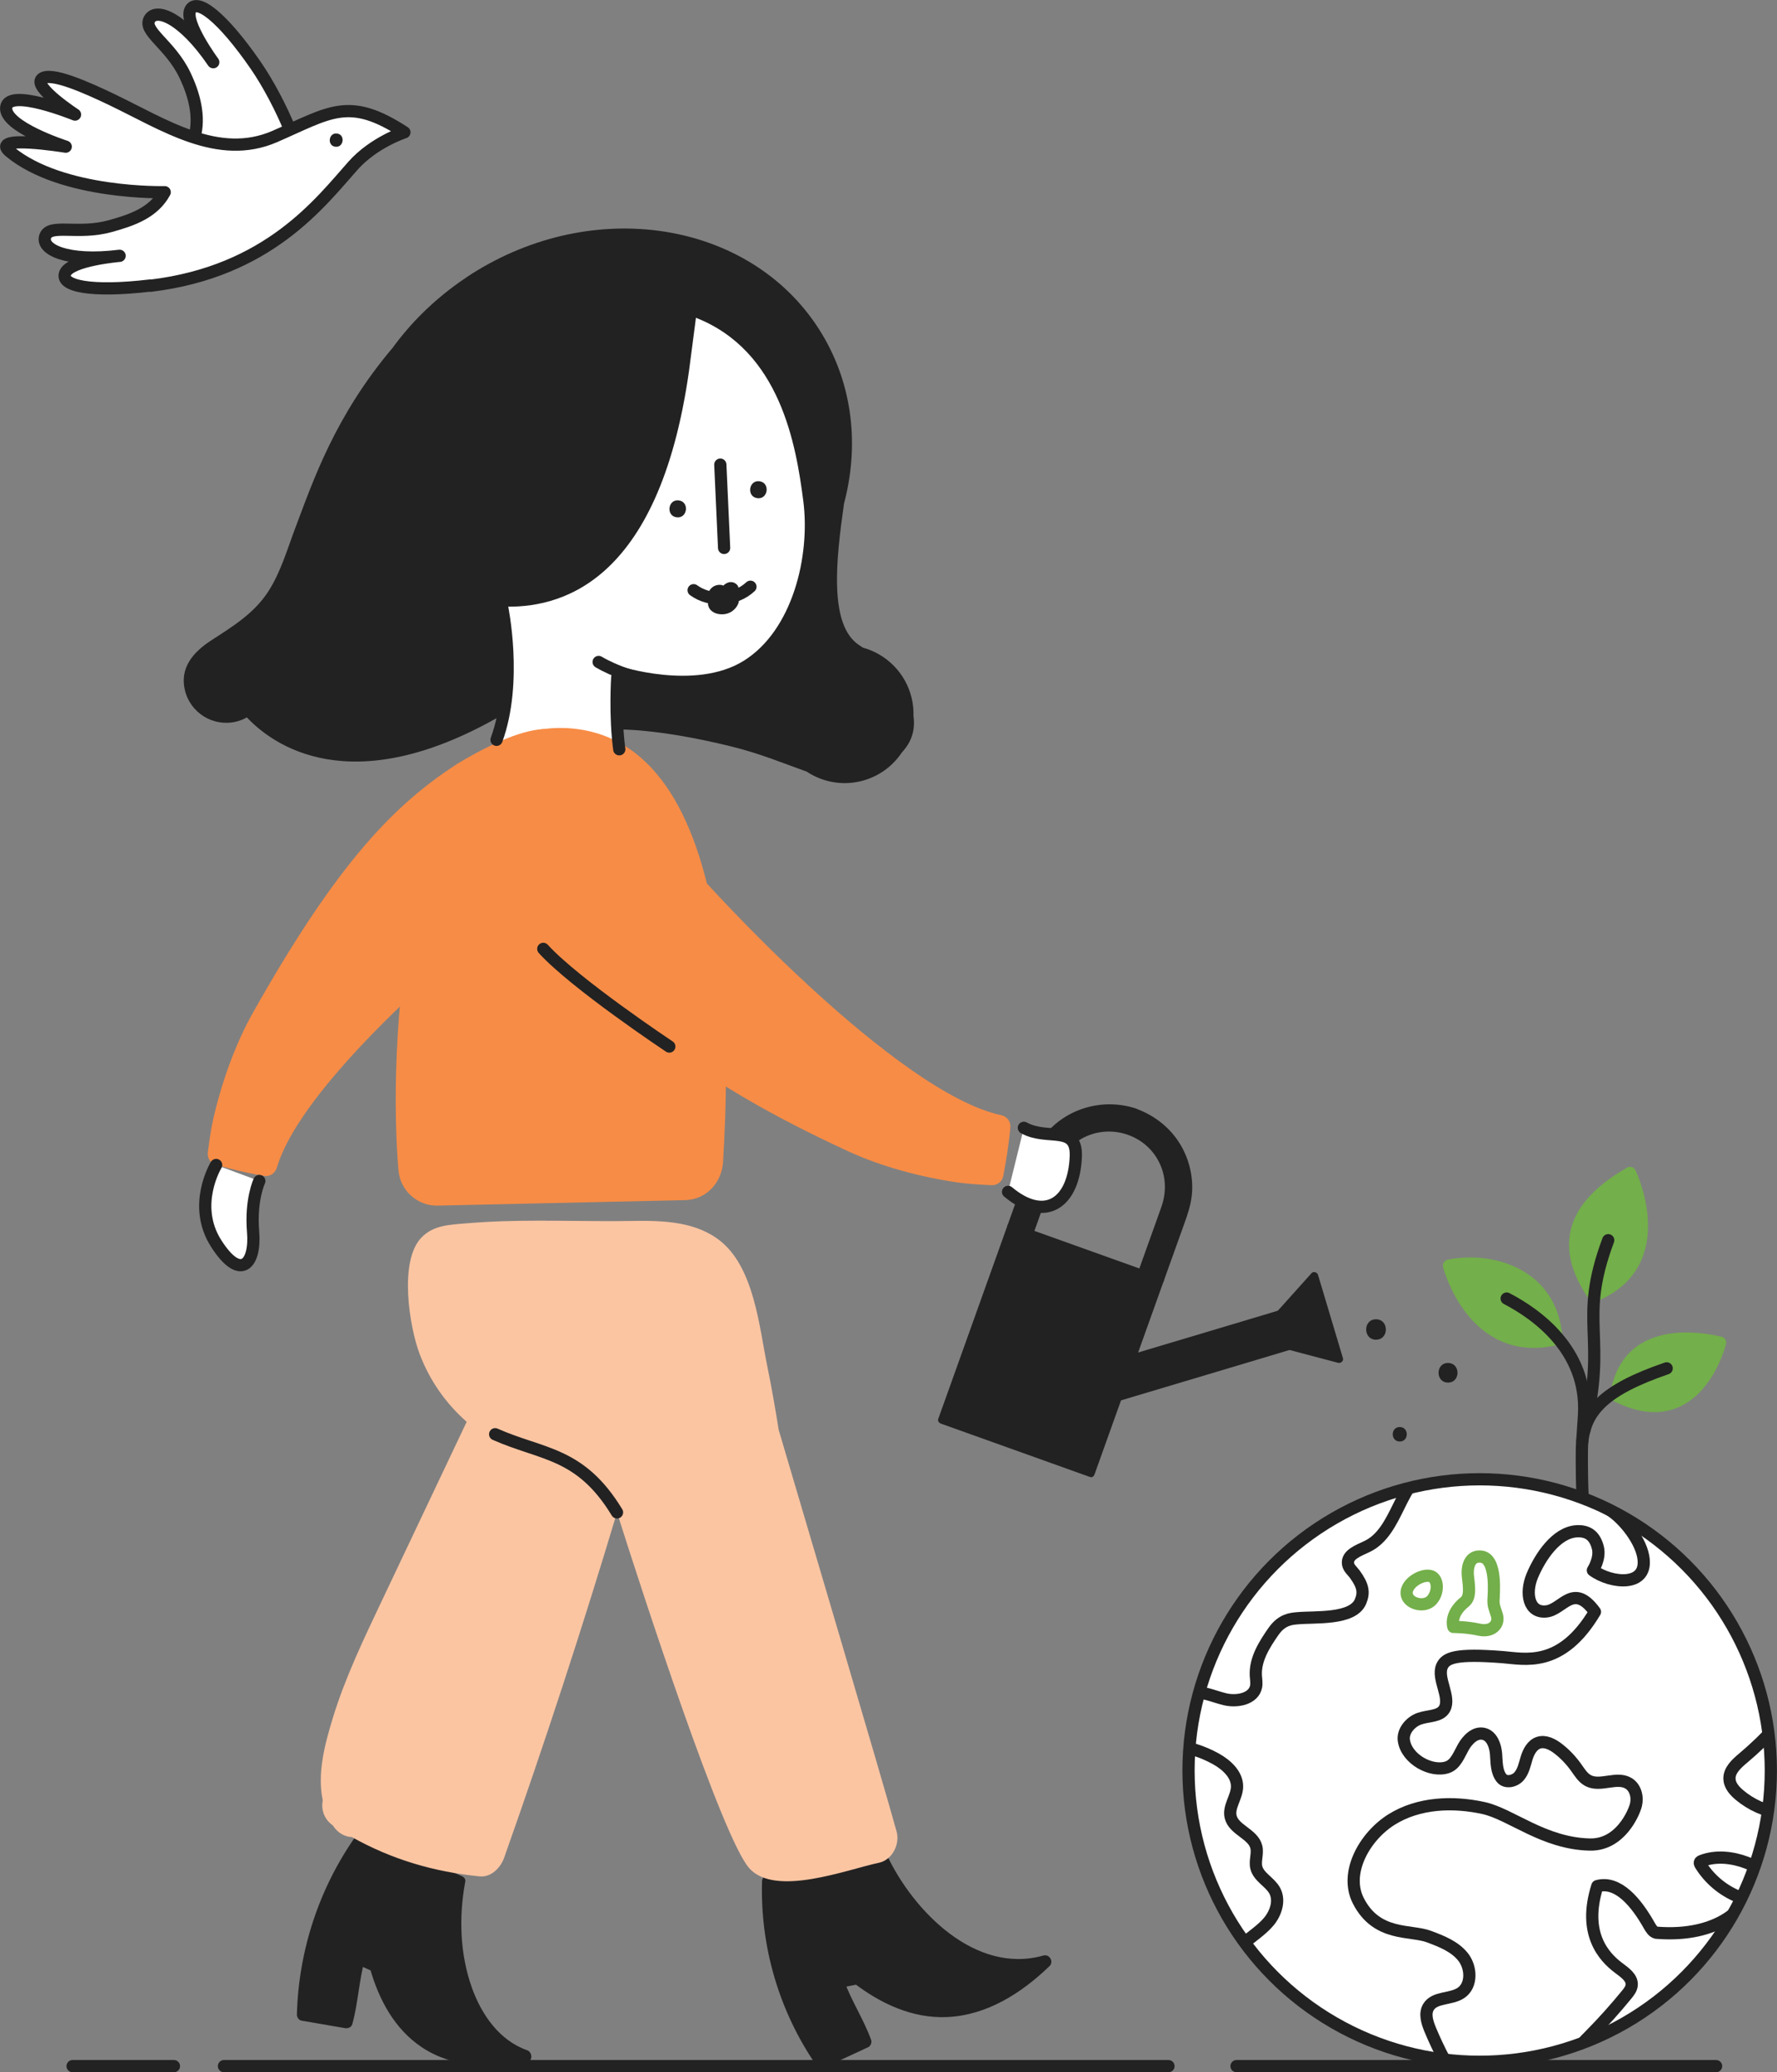
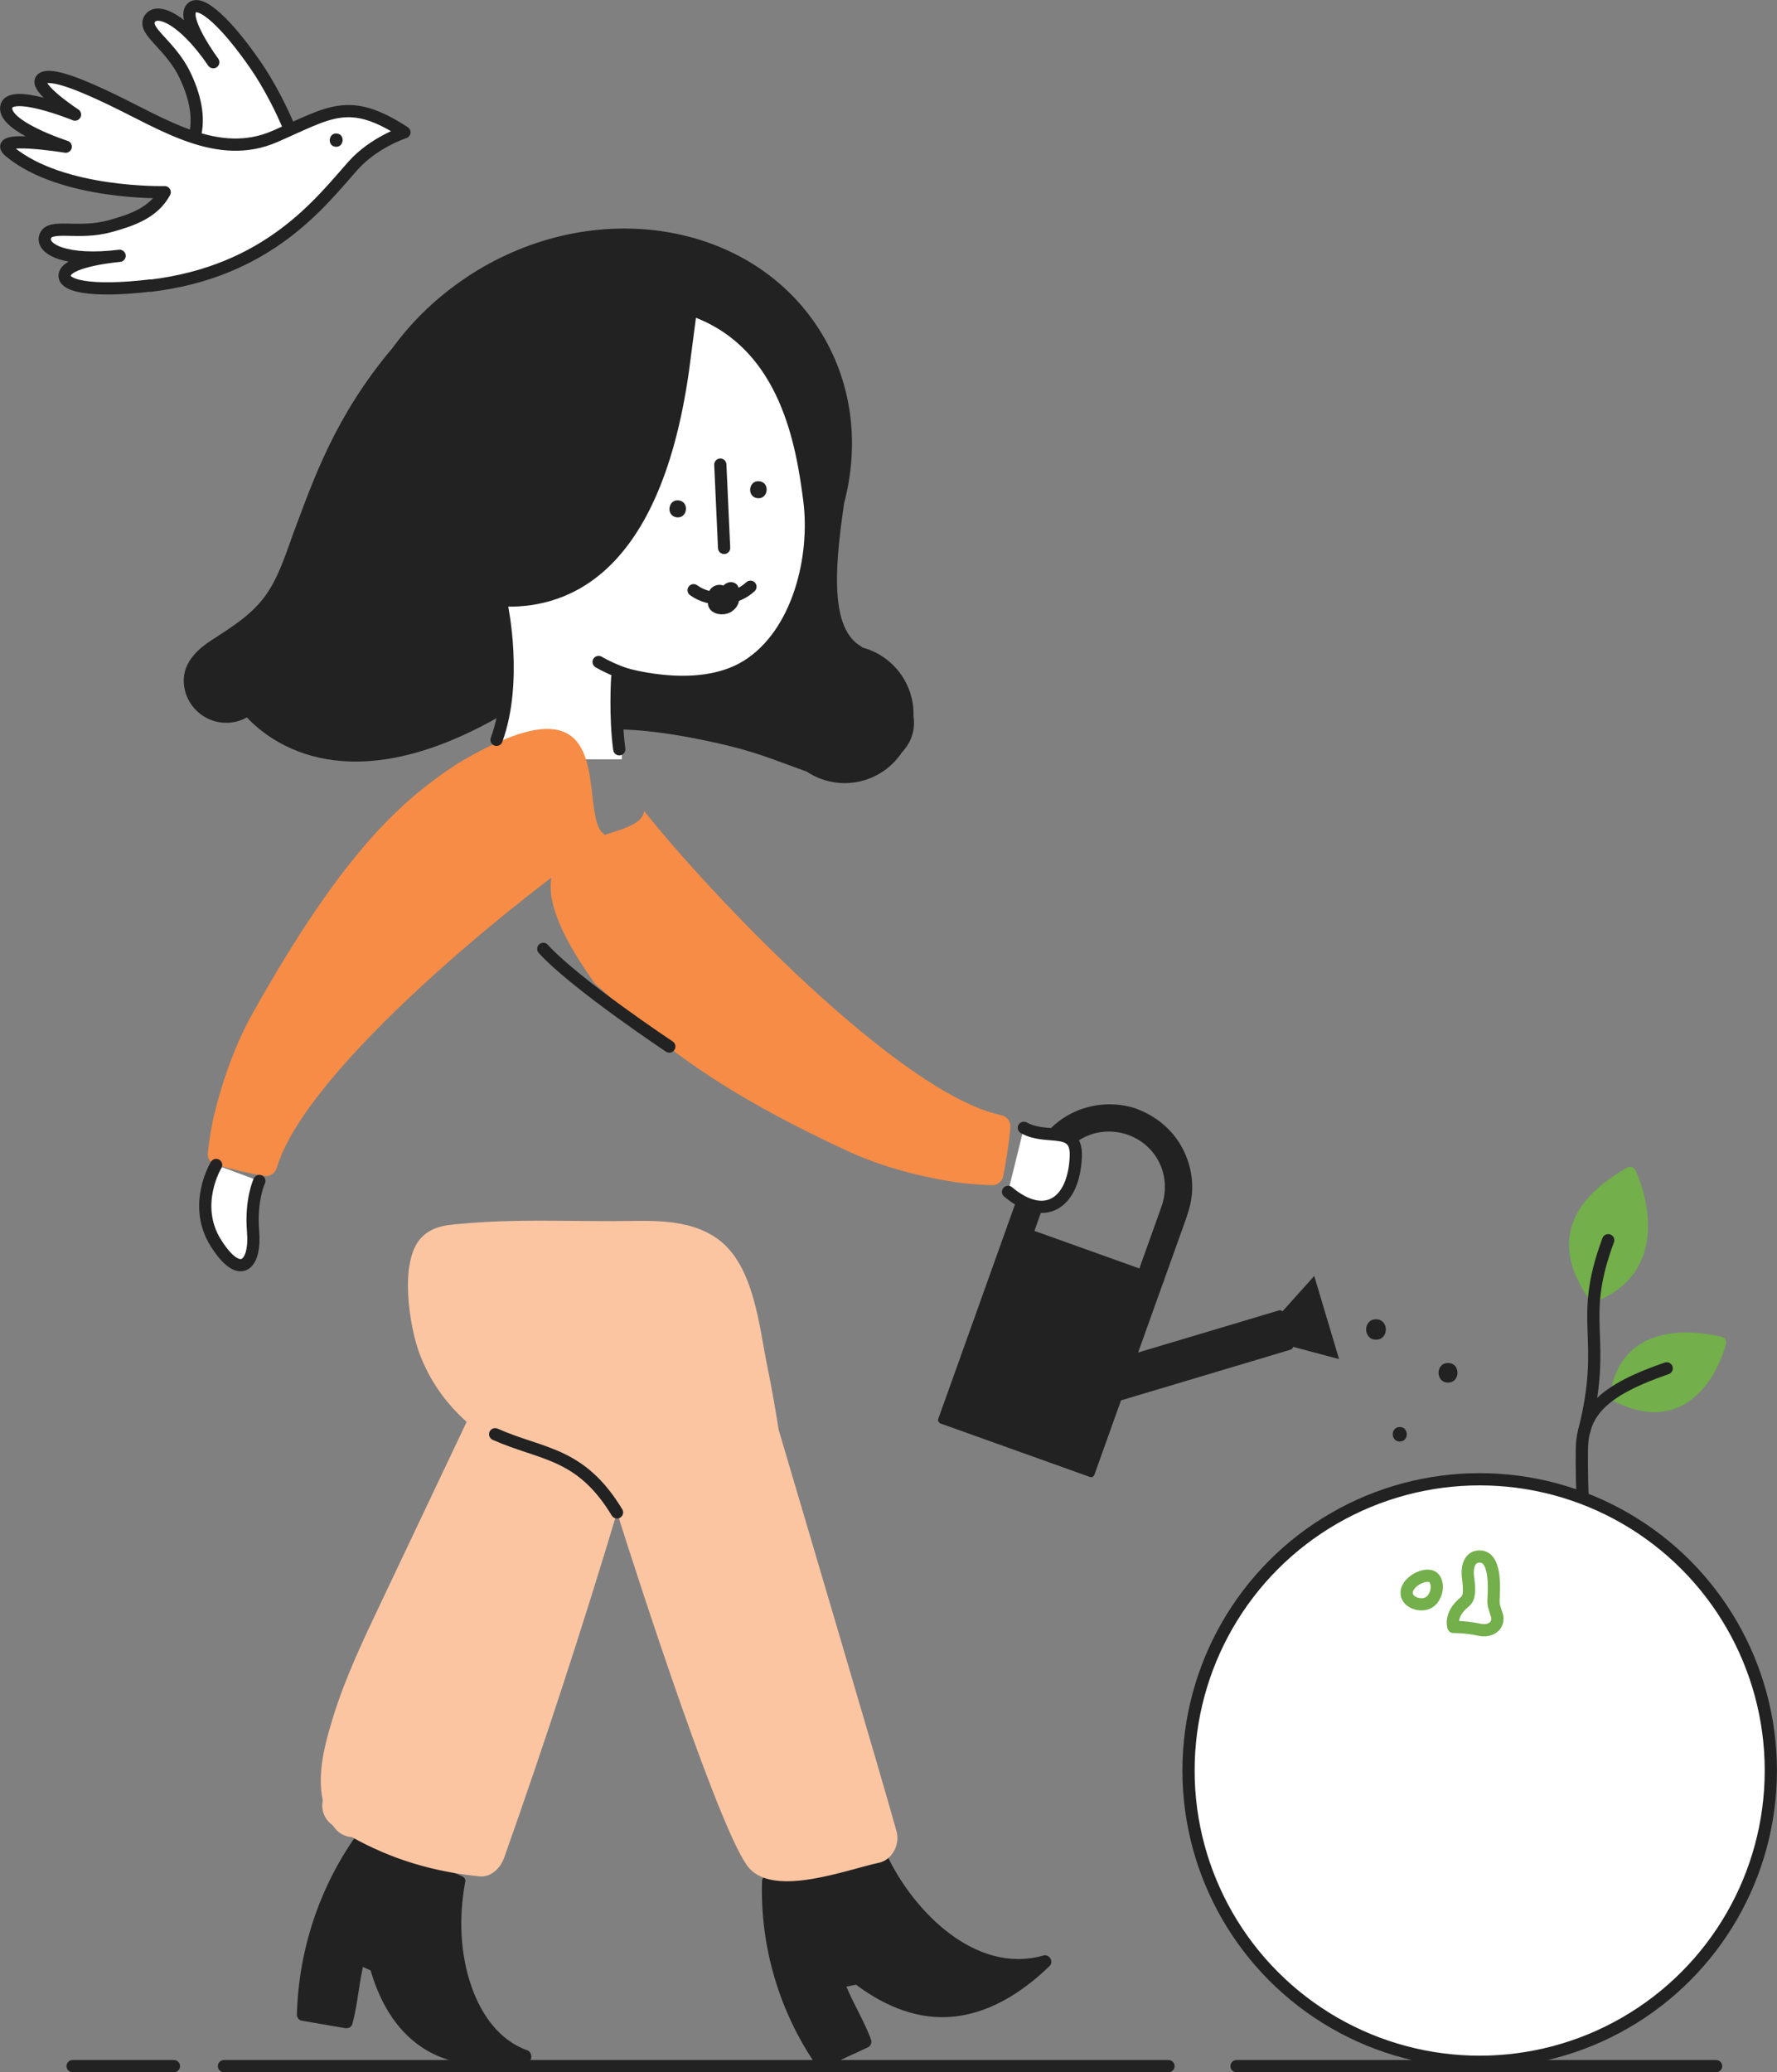
<svg xmlns="http://www.w3.org/2000/svg" id="Capa_2" width="290.88" height="339.09" viewBox="0 0 290.88 339.09">
  <rect x="0" y="0" width="290.88" height="339.09" fill="#808080" stroke="none" />
  <defs>
    <clipPath id="clippath">
-       <circle cx="242.21" cy="289.72" r="47.66" fill="#fff" stroke="#222" stroke-linecap="round" stroke-linejoin="round" stroke-width="2" />
-     </clipPath>
+       </clipPath>
  </defs>
  <g id="Capa_3">
    <path d="m76.3,81.27c0-18.75,13.02-33.95,29.09-33.95s29.09,15.2,29.09,33.95c0,18.75-13.02,33.95-29.09,33.95-1.22,0-2.42-.1-3.6-.27v9.3s-21.62,0-21.62,0c3.81-6.82,2.04-22.5,2.04-22.5-3.7-5.7-5.9-12.79-5.9-20.49Z" fill="#fff" />
    <rect x="155.24" y="207.93" width="33.62" height="25.92" transform="translate(-93.91 308.41) rotate(-70.3)" fill="#222" />
    <path d="m178.74,240.49c-7.12-2.55-14.23-5.1-21.35-7.64-1.02-.36-2.04-.73-3.05-1.09l.43.76c3.31-9.24,6.62-18.48,9.92-27.72.47-1.31.94-2.62,1.41-3.93l-.76.43c7.12,2.55,14.23,5.1,21.35,7.64,1.02.36,2.04.73,3.05,1.09l-.43-.76c-3.31,9.24-6.62,18.48-9.92,27.72-.47,1.31-.94,2.62-1.41,3.93-.27.75.92,1.07,1.19.33,3.31-9.24,6.62-18.48,9.92-27.72.47-1.31.94-2.62,1.41-3.93.12-.33-.14-.65-.43-.76-7.12-2.55-14.23-5.1-21.35-7.64-1.02-.36-2.04-.73-3.05-1.09-.33-.12-.65.14-.76.43-3.31,9.24-6.62,18.48-9.92,27.72-.47,1.31-.94,2.62-1.41,3.93-.12.33.14.65.43.76,7.12,2.55,14.23,5.1,21.35,7.64,1.02.36,2.04.73,3.05,1.09.75.27,1.07-.92.33-1.19Z" fill="#222" />
    <path d="m185.96,182.04c-6.74-2.41-14.16,1.09-16.57,7.83l-3.88,10.83,3.03,1.09,3.88-10.84c1.81-5.06,7.39-7.7,12.45-5.89,5.06,1.81,7.7,7.39,5.89,12.45l-3.88,10.84,3.03,1.09,3.88-10.83c2.41-6.74-1.09-14.16-7.83-16.57Z" fill="#222" />
    <path d="m186.12,181.45c-5.45-1.87-11.63-.16-15.21,4.41-2.27,2.9-3.21,6.9-4.44,10.32-.52,1.45-1.04,2.91-1.56,4.36-.12.33.14.65.43.76,1.01.36,2.02.72,3.03,1.09.33.12.65-.14.76-.43.86-2.41,1.73-4.83,2.59-7.24,1.1-3.07,1.95-6.22,4.87-8.11,4.48-2.91,10.68-1.28,13.11,3.5,1.16,2.27,1.27,4.86.45,7.26-.28.82-.58,1.63-.87,2.44-1,2.8-2,5.6-3.01,8.4-.12.33.14.65.43.76,1.01.36,2.02.72,3.03,1.09.33.12.65-.14.76-.43,1.12-3.12,2.23-6.23,3.35-9.35.57-1.58,1.1-3.13,1.26-4.82.26-2.78-.4-5.64-1.81-8.05-1.63-2.78-4.18-4.82-7.18-5.94-.74-.28-1.07.91-.33,1.19,6.58,2.45,9.6,9.62,7.29,16.12-1.24,3.51-2.51,7.01-3.76,10.51l.76-.43c-1.01-.36-2.02-.72-3.03-1.09l.43.76c.99-2.77,1.98-5.53,2.97-8.3.38-1.06.82-2.12,1.12-3.2.64-2.3.46-4.78-.5-6.96-2.09-4.76-7.62-7.28-12.59-5.7-2.35.75-4.4,2.33-5.69,4.43-.66,1.07-1.05,2.26-1.47,3.44-1.12,3.13-2.24,6.26-3.36,9.4l.76-.43c-1.01-.36-2.02-.72-3.03-1.09l.43.76c1.25-3.5,2.5-7.01,3.76-10.51,2.36-6.53,9.31-9.98,15.92-7.71.75.26,1.08-.93.33-1.19Z" fill="#222" />
    <rect x="164.69" y="221.6" width="46.58" height="5.42" transform="translate(-56.34 63.19) rotate(-16.63)" fill="#222" />
    <path d="m210.89,219.62c-5.01,1.5-10.02,2.99-15.02,4.49-8.03,2.4-16.06,4.8-24.09,7.2-1.84.55-3.68,1.1-5.51,1.65l.79.45c-.52-1.73-1.03-3.46-1.55-5.19l-.45.79c5.01-1.5,10.02-2.99,15.02-4.49,8.03-2.4,16.06-4.8,24.09-7.2,1.84-.55,3.68-1.1,5.51-1.65l-.79-.45c.52,1.73,1.03,3.46,1.55,5.19.24.79,1.48.45,1.24-.34-.52-1.73-1.03-3.46-1.55-5.19-.1-.33-.45-.55-.79-.45-5.01,1.5-10.02,2.99-15.02,4.49-8.03,2.4-16.06,4.8-24.09,7.2-1.84.55-3.68,1.1-5.51,1.65-.33.1-.55.45-.45.79.52,1.73,1.03,3.46,1.55,5.19.1.33.45.55.79.45,5.01-1.5,10.02-2.99,15.02-4.49,8.03-2.4,16.06-4.8,24.09-7.2,1.84-.55,3.68-1.1,5.51-1.65.79-.24.45-1.48-.34-1.24Z" fill="#222" />
    <polygon points="219.19 222.39 211.06 220.23 209.51 215.05 215.13 208.79 219.19 222.39" fill="#222" />
-     <path d="m219.36,221.77c-2.71-.72-5.42-1.43-8.13-2.15l.45.45c-.52-1.73-1.03-3.46-1.55-5.19l-.17.62c1.87-2.09,3.74-4.17,5.62-6.26l-1.07-.28c1.18,3.96,2.36,7.91,3.55,11.87l.52,1.73c.24.79,1.48.45,1.24-.34-1.18-3.96-2.36-7.91-3.55-11.87l-.52-1.73c-.13-.44-.74-.65-1.07-.28-1.04,1.16-2.08,2.32-3.12,3.48l-1.94,2.16c-.32.36-.8.72-.71,1.25.12.73.44,1.48.65,2.19.27.91.53,1.82.82,2.73.16.5.42.67.89.8l2.46.65c1.76.47,3.53.93,5.29,1.4.8.21,1.14-1.03.34-1.24Z" fill="#222" />
    <path d="m237.03,223.03c-2.07,0-2.07,3.21,0,3.21s2.07-3.21,0-3.21Z" fill="#222" />
    <path d="m229.13,233.51c-1.53,0-1.53,2.37,0,2.37,1.53,0,1.53-2.37,0-2.37Z" fill="#222" />
    <path d="m225.24,215.88c-2.15,0-2.15,3.34,0,3.34,2.15,0,2.15-3.34,0-3.34Z" fill="#222" />
-     <path d="m92.3,119.13c-27.18-.9-28.7,53.86-27.07,72.4.29,3.31,3.11,5.83,6.43,5.75l40.52-.9c3.41-.08,5.98-2.85,6.18-6.26.85-14.35,3.64-70.02-26.07-71Z" fill="#f78c46" />
    <path d="m74.71,125.08c-9.93,6.47-19.26,15.69-33.26,40.55-2.99,5.3-5.18,11.55-6.55,17.5-.36,1.56-.69,3.91-.88,5.46-.12.92.46,1.78,1.35,2.03,2.36.66,5.45,1.41,7.85,1.8.94.16,1.82-.42,2.09-1.34,4.88-16.34,40.07-44.7,54.33-54.22-6.36-1.37,4.37-29.4-24.94-11.79Z" fill="#f78c46" />
    <path d="m144.28,304.07l-18.5,3.78c-.36,10.44,2.75,20.97,8.71,29.54l7.11-3.29c-1.16-3.38-3.3-6.42-4.46-9.8l3.22-.64c9.18,7.18,19.76,8.01,30.7-2.67-9.7,2.86-21.31-5.1-26.78-16.91Z" fill="#222" />
    <path d="m144,303.07c-6.17,1.26-12.33,2.52-18.5,3.78-.45.09-.75.57-.76,1-.32,10.66,2.8,21.28,8.85,30.06.34.5.88.62,1.42.37,2.37-1.1,4.74-2.19,7.11-3.29.39-.18.62-.77.48-1.17-1.21-3.39-3.25-6.41-4.46-9.8l-.72,1.28c1.07-.21,2.15-.43,3.22-.64l-1.01-.27c4.43,3.43,9.7,5.93,15.42,5.67,6.52-.3,12.17-3.92,16.75-8.34.75-.72-.02-2.01-1.01-1.73-11.14,3.16-21.32-7.32-25.61-16.44-.57-1.21-2.36-.16-1.79,1.05,4.71,10.01,15.9,20.81,27.96,17.39l-1.01-1.73c-5.16,4.98-11.92,8.89-19.33,7.44-3.13-.61-6.01-2.01-8.61-3.82-.59-.41-1.27-1.21-2.03-1.26-.3-.02-.69.12-.97.18-.84.17-1.68.34-2.52.5-.52.1-.9.78-.72,1.28,1.21,3.39,3.25,6.41,4.46,9.8l.48-1.17c-2.37,1.1-4.74,2.19-7.11,3.29l1.42.37c-5.86-8.51-8.88-18.69-8.57-29.02l-.76,1c6.17-1.26,12.33-2.52,18.5-3.78,1.31-.27.75-2.27-.55-2Z" fill="#222" />
    <path d="m75.16,307.89l-15.95-7.09c-5.98,8.31-9.4,18.6-9.61,28.88l7.13,1.23c.98-3.39,1.04-7.05,2.01-10.44l2.77,1.25c2.96,10.9,10.45,17.4,24.5,14.71-8.84-3-13.2-15.88-10.85-28.52Z" fill="#222" />
    <path d="m75.66,307.03c-5.32-2.36-10.63-4.73-15.95-7.09-.52-.23-1.02-.12-1.36.36-6.09,8.56-9.49,18.88-9.75,29.38,0,.4.31.88.73.96,2.38.41,4.75.82,7.13,1.23.53.09,1.07-.13,1.22-.69.94-3.43,1.07-7.01,2.01-10.44l-1.46.59c.92.42,1.84.83,2.77,1.25l-.46-.59c1.42,5.12,4.02,10.04,8.55,13.04,5.07,3.36,11.39,3.43,17.18,2.36,1.04-.19.84-1.62,0-1.91-4.57-1.61-7.49-5.88-9.05-10.29-1.92-5.43-2.12-11.39-1.11-17.02.22-1.25-1.69-1.78-1.91-.53-1.86,10.31.05,25.68,11.54,29.74v-1.91c-6.29,1.17-13.18.71-17.93-4.04-2.05-2.04-3.51-4.62-4.51-7.33-.38-1.03-.48-2.76-1.48-3.33-.81-.46-1.73-.78-2.58-1.16-.57-.26-1.27-.08-1.46.59-.94,3.43-1.07,7.01-2.01,10.44l1.22-.69c-2.38-.41-4.75-.82-7.13-1.23l.73.96c.25-10.17,3.58-20.09,9.48-28.38l-1.36.36c5.32,2.36,10.63,4.73,15.95,7.09,1.16.51,2.16-1.19,1-1.71Z" fill="#222" />
    <path d="m111.11,81.88c-1.78-.23-2.14,2.54-.35,2.77,1.78.23,2.14-2.54.35-2.77Z" fill="#222" />
    <path d="m124.32,78.75c-1.78-.23-2.14,2.54-.35,2.77,1.78.23,2.14-2.54.35-2.77Z" fill="#222" />
    <path d="m31.81,22.52c1-3.4-.05-7.14-1.56-10.27-2.39-4.97-6.87-7.12-5.78-9.1,1.1-1.98,5.51-.19,10.44,7.03,0,0-4.76-6.45-3.76-8.54s5.16,1.01,10.74,9.1c2.03,2.95,4.21,7.1,5.58,10.51,0,0-5.72,7.65-15.65,1.28h0Z" fill="#fff" stroke="#222" stroke-linecap="round" stroke-linejoin="round" stroke-width="2" />
    <path d="m24.6,46.76c19.36-2.3,27.87-13.67,33.17-19.63,3.43-3.86,8.43-5.48,8.43-5.48-9.11-5.93-12.12-3.27-21.21.68-9.29,4.04-18.19-1.97-26.78-6.08-3.86-1.84-10.03-4.65-11.4-3.31s5.47,5.81,5.47,5.81c0,0-10.8-4.41-11.26-1.22-.46,3.19,9.74,6.47,9.74,6.47,0,0-12.63-2.06-9.13.83,8.55,7.06,25.33,6.62,25.33,6.62-1.82,3.37-5.37,4.57-8.9,5.55-5.31,1.48-9.89-.46-10.65,1.67-.76,2.13,3.5,4.26,12.17,3.19,0,0-7.99.68-8.9,2.81-.91,2.13,4.17,3.21,13.92,2.05Z" fill="#fff" stroke="#222" stroke-linecap="round" stroke-linejoin="round" stroke-width="2" />
    <path d="m55.17,21.85c-1.39-.18-1.67,1.99-.28,2.16,1.39.18,1.67-1.99.28-2.16Z" fill="#222" />
    <line x1="117.91" y1="76.03" x2="118.53" y2="89.66" fill="none" stroke="#222" stroke-linecap="round" stroke-linejoin="round" stroke-width="2" />
    <path d="m122.84,96.01c-2.46,2.3-6.58,2.55-9.3.57" fill="none" stroke="#222" stroke-linecap="round" stroke-linejoin="round" stroke-width="2" />
    <path d="m120.84,95.98c-.04-.1-.12-.19-.19-.28-.07-.09-.18-.16-.27-.23-.09-.07-.22-.11-.31-.15-.11-.04-.23-.06-.35-.07-.12-.01-.25.01-.37.03-.13.02-.26.08-.37.13-.16.07-.31.18-.44.29-.02.02-.04.03-.05.05-.02.02-.04.06-.07.08-.05-.02-.09-.04-.14-.06-.4-.12-.81-.09-1.2.06-.64.25-1.02.78-1.24,1.42-.12.36-.06.73.1,1.04-.14.51-.01,1.05.33,1.47.27.33.72.57,1.13.67.81.2,1.73.09,2.42-.4.46-.32.8-.72,1.02-1.24.2-.51.11-1.08-.17-1.54.1-.12.17-.22.23-.39.04-.1.06-.22.05-.32,0-.25-.04-.33-.13-.56Z" fill="#222" />
    <path d="m97.99,108.32s5.27,3.29,12.55,3.53" fill="none" stroke="#222" stroke-linecap="round" stroke-linejoin="round" stroke-width="2" />
    <path d="m82.17,99.25s2.6,12.28-.89,21.81" fill="none" stroke="#222" stroke-linecap="round" stroke-linejoin="round" stroke-width="2" />
    <path d="m101.04,110.85s-.41,6.25.33,11.76" fill="none" stroke="#222" stroke-linecap="round" stroke-linejoin="round" stroke-width="2" />
    <path d="m141.21,105.95c-.18-.12-.35-.24-.53-.35-5.05-3.26-3.83-14.01-2.52-23.2,2.49-9.41,1.48-19.33-3.64-27.8-10.86-17.97-36.1-22.61-56.38-10.36-1.03.62-2.02,1.29-2.99,1.97-.02.01-.03.03-.05.04-4.28,3.05-7.91,6.66-10.81,10.64-9.45,11.17-13,21.7-15.91,29.39-1.33,3.5-2.42,7.36-4.48,10.53-2.36,3.63-5.87,5.73-9.4,8.03-2.86,1.88-5.1,4.42-4.24,8.08.89,3.74,4.63,6.05,8.37,5.17.64-.15,1.23-.39,1.78-.7,4.16,4.42,16.9,13.87,41.41-.18,0,0,2.22-8.59.34-17.96,9.17.38,25.64-3.38,30.62-38.52l1.14-8.73c13.83,5.43,16.39,20.83,17.57,29.95,1.18,9.12-1.79,21.23-9.75,26.18-7.95,4.95-20.35.86-20.35.86-.64,1.94-.78,7.29-.18,10.38,0,0,6.41-.19,18.36,2.74,4.98,1.22,8.81,2.86,12.46,4.14,2.51,1.67,5.67,2.34,8.83,1.59,2.89-.69,5.25-2.43,6.78-4.73,1.69-1.8,2.19-3.85,1.89-5.94.03-.96-.06-1.94-.29-2.91-.99-4.18-4.18-7.26-8.05-8.3Z" fill="#222" />
    <line x1="36.66" y1="338.09" x2="191.27" y2="338.09" fill="none" stroke="#222" stroke-linecap="round" stroke-linejoin="round" stroke-width="2" />
    <line x1="28.47" y1="338.09" x2="11.88" y2="338.09" fill="none" stroke="#222" stroke-linecap="round" stroke-linejoin="round" stroke-width="2" />
    <line x1="280.91" y1="338.09" x2="202.41" y2="338.09" fill="none" stroke="#222" stroke-linecap="round" stroke-linejoin="round" stroke-width="2" />
    <path d="m146.77,299.72c-2.01-7.4-17.07-58.15-19.3-65.73-.56-3.49-1.16-6.96-1.87-10.42-1.33-6.46-2.14-16.35-7.95-20.71-4.95-3.71-11.7-3.04-17.19-3.04-8.99,0-16.01-.32-24.12.36-2.7.23-5.37.27-7.36,2.33-3.73,3.87-1.95,14.68-.28,19.07,1.66,4.37,4.29,8.07,7.69,11.08-4.6,9.7-9.2,19.4-13.8,29.1-2.99,6.31-6.06,12.66-8.11,19.36-1.32,4.31-2.58,9.08-1.65,13.47-.28,1.46.15,3.04,1.66,4.12.8,1.27,1.96,1.83,3.13,1.91,6.47,3.63,13.41,5.69,20.91,6.42,1.88.18,3.42-1.43,3.99-3.04,6.62-18.69,12.78-37.53,18.48-56.51,4.18,13.22,17.23,53.31,21.66,58.23,4.27,4.74,15.95.21,21.22-.91,2.19-.47,3.45-3.03,2.89-5.09Z" fill="#fbc5a2" />
    <path d="m81.05,234.69c7.72,3.43,13.94,2.9,19.95,12.79" fill="none" stroke="#222" stroke-linecap="round" stroke-linejoin="round" stroke-width="2" />
    <path d="m35.38,190.63s-4.01,6.56,0,12.84c4.01,6.28,6.49,3.36,6.05-1.9-.44-5.26,1.02-8.32,1.02-8.32" fill="#fff" stroke="#222" stroke-linecap="round" stroke-linejoin="round" stroke-width="2" />
    <path d="m97.44,161.01c7.46,6.54,15.49,15.44,41.4,27.38,5.53,2.55,11.93,4.23,17.97,5.11,1.59.23,3.95.37,5.51.44.93.04,1.74-.6,1.91-1.51.47-2.4.96-5.55,1.16-7.97.08-.95-.57-1.78-1.5-1.98-16.68-3.54-47.8-36.32-58.44-49.76-.85,6.45-27.94.51-8.02,28.3Z" fill="#f78c46" />
    <path d="m109.56,171.25s-15.42-10.25-20.63-15.98" fill="none" stroke="#222" stroke-linecap="round" stroke-linejoin="round" stroke-width="2" />
    <path d="m167.6,184.55c3.86,2.16,8.69-.58,8.5,4.67-.29,7.63-5.01,10.9-11.09,5.81" fill="#fff" stroke="#222" stroke-linecap="round" stroke-linejoin="round" stroke-width="2" />
    <circle cx="242.21" cy="289.72" r="47.66" fill="#fff" />
    <g clip-path="url(#clippath)">
      <path d="m295.11,308.9c-.59.99-.81,2.19-.61,3.32.61-1.43-.85-2.84-2.13-3.72-2.06-1.41-4.15-2.83-6.48-3.71-2.34-.88-4.98-1.17-7.32-.29-.13.05-.27.11-.31.24-.05.14.03.28.1.4,1.44,2.32,3.62,4.17,6.15,5.2.37.15.8.33.94.7.19.5-3.69,6.08-14.33,5.22-.54-.13-.86-.68-1.14-1.16-2.16-3.83-5.13-7.39-8.51-6.47-2.45,7.73,1.05,11.56,3.46,13.37,1.01.76,2.31,1.63,2.16,2.88-.07.57-.44,1.04-.8,1.49-1.87,2.29-3.85,4.5-5.93,6.61-1.04,1.05-2.12,2.11-2.79,3.42-.63,1.23-.86,2.61-1.18,3.95-.58,2.41-1.45,4.74-2.6,6.93" fill="none" stroke="#222" stroke-linecap="round" stroke-linejoin="round" stroke-width="2" />
      <path d="m262.9,246.77c2.19.97,5.52,4.83,6.08,7.92.93,5.08-5.22,4.48-8.24,2.27,0,0,1.26-1.92.82-3.69-.49-1.97-1.64-2.81-3.49-2.7-3.33.21-5.96,4.2-7.25,7.27-1.22,2.92-.56,6.19,2.34,5.84,2.68-.32,4.37-4.79,7.92.07-5.52,9.29-11.51,7.69-15.14,7.41-7.62-.59-9.3.08-9.91,1.53-.83,1.97,1.46,5,.44,6.89-.73,1.35-2.69,1.14-4.14,1.66-1.46.52-2.75,2.03-2.53,3.56.44,3.07,4.53,5.29,7.15,4.37,1.34-.47,1.89-2.05,2.59-3.29s1.94-2.49,3.33-2.16c1.34.32,1.91,1.91,2.02,3.28.11,1.37.04,2.88.9,3.96.69.85,2.14.53,2.86-.29s.93-1.96,1.25-3,.9-2.14,1.93-2.49c1.12-.38,2.32.26,3.25.98,1.11.86,2.08,1.89,2.9,3.03.58.81,1.12,1.73,2.01,2.19,1.99,1.03,4.66-.73,6.58.43,1.15.69,1.54,2.24,1.22,3.54s-2.56,6.58-7.53,6.48c-7.55-.15-12.94-4.99-17.41-5.97-5.06-1.11-10.65-.88-15.05,1.87-4.4,2.75-7.81,8.72-5.44,13.33,3.02,5.88,8.53,4.7,11.54,5.83,2.06.77,4.23,1.61,5.6,3.34,1.36,1.73,1.48,4.64-.34,5.87-1.64,1.12-4.32.62-5.34,2.33-.64,1.08-.21,2.45.26,3.61,2.79,6.75,6.88,12.96,11.98,18.2" fill="none" stroke="#222" stroke-linecap="round" stroke-linejoin="round" stroke-width="2" />
      <path d="m234.18,240.05c-5.17,2.32-5.28,10.54-10.39,13-1.38.66-3.35,1.34-3.13,2.85.1.69.71,1.15,1.12,1.71,1.37,1.89,1.53,2.99.93,4.44-1.27,3.06-7.48,2.47-10.43,2.76-.89.09-2.43.17-3.8,2.12-1.52,2.17-3.05,4.6-2.91,7.25.03.6.16,1.21.04,1.8-.39,2.01-3.08,2.55-5.07,2.08s-4-1.51-5.98-.98" fill="none" stroke="#222" stroke-linecap="round" stroke-linejoin="round" stroke-width="2" />
      <path d="m191.7,285.56c2.57.23,5.09,1,7.35,2.26,1.77.99,3.54,2.62,3.44,4.65-.08,1.67-1.44,3.22-1.04,4.84.52,2.14,3.68,2.78,4.2,4.92.27,1.09-.27,2.27,0,3.36.38,1.57,2.2,2.34,2.99,3.75.9,1.61.23,3.69-.95,5.1-1.18,1.41-2.79,2.39-4.15,3.62s-2.54,2.92-2.39,4.75" fill="none" stroke="#222" stroke-linecap="round" stroke-linejoin="round" stroke-width="2" />
      <path d="m291.54,280.3c.29.8-.31,1.62-.87,2.25-1.65,1.82-3.42,3.53-5.3,5.11-1.1.92-2.34,2.03-2.27,3.46.05,1.06.83,1.93,1.64,2.61,1.87,1.57,4.17,2.61,6.58,2.98,1.07.17,2.35.12,2.99-.76" fill="none" stroke="#222" stroke-linecap="round" stroke-linejoin="round" stroke-width="2" />
    </g>
    <circle cx="242.21" cy="289.72" r="47.66" fill="none" stroke="#222" stroke-linecap="round" stroke-linejoin="round" stroke-width="2" />
    <path d="m242.42,254.71c-1.75-.18-2.35,1.51-2.12,3.37.23,1.86.37,3.31-.53,4.04-2.59,2.08-1.86,4.1-1.86,4.1,0,0,2.09-.02,4.21.45,2.12.47,3.35-.92,2.91-2.36-.33-1.08-.58-1.52-.56-2.41s.65-6.92-2.05-7.19Z" fill="none" stroke="#73af4a" stroke-linecap="round" stroke-linejoin="round" stroke-width="2" />
    <path d="m234.27,257.93c-1.49-.53-4.6,1.36-3.92,3.25.47,1.31,2.94,1.94,4.08.58s.92-3.44-.16-3.83Z" fill="none" stroke="#73af4a" stroke-linecap="round" stroke-linejoin="round" stroke-width="2" />
-     <path d="m254.76,219.1c-13.62,3.29-17.57-11.99-17.57-11.99,6.94-1.44,16.96,1.39,17.57,11.99Z" fill="#73af4a" stroke="#73af4a" stroke-linecap="round" stroke-linejoin="round" stroke-width="2" />
    <path d="m260.93,212.03c13.02-5.3,5.89-20.1,5.89-20.1-6.45,3.75-13.02,9.84-5.89,20.1Z" fill="#73af4a" stroke="#73af4a" stroke-linecap="round" stroke-linejoin="round" stroke-width="2" />
    <path d="m264.57,228.36c1.37-9.58,10.04-10.24,16.99-8.66,0,0-3.76,15.42-16.99,8.66Z" fill="#73af4a" stroke="#73af4a" stroke-linecap="round" stroke-linejoin="round" stroke-width="2" />
-     <path d="m246.63,212.49c4.62,2.4,13.31,8.31,12.66,19.06l-.28,4.22" fill="none" stroke="#222" stroke-linecap="round" stroke-linejoin="round" stroke-width="2" />
    <path d="m272.82,223.91c-10.37,3.56-13.64,7.09-13.87,12.85,0,0-.09,3.82.11,8.23" fill="none" stroke="#222" stroke-linecap="round" stroke-linejoin="round" stroke-width="2" />
    <path d="m259.33,234.13c3.92-15.6-1.13-17.64,3.92-31.19" fill="none" stroke="#222" stroke-linecap="round" stroke-linejoin="round" stroke-width="2" />
  </g>
</svg>